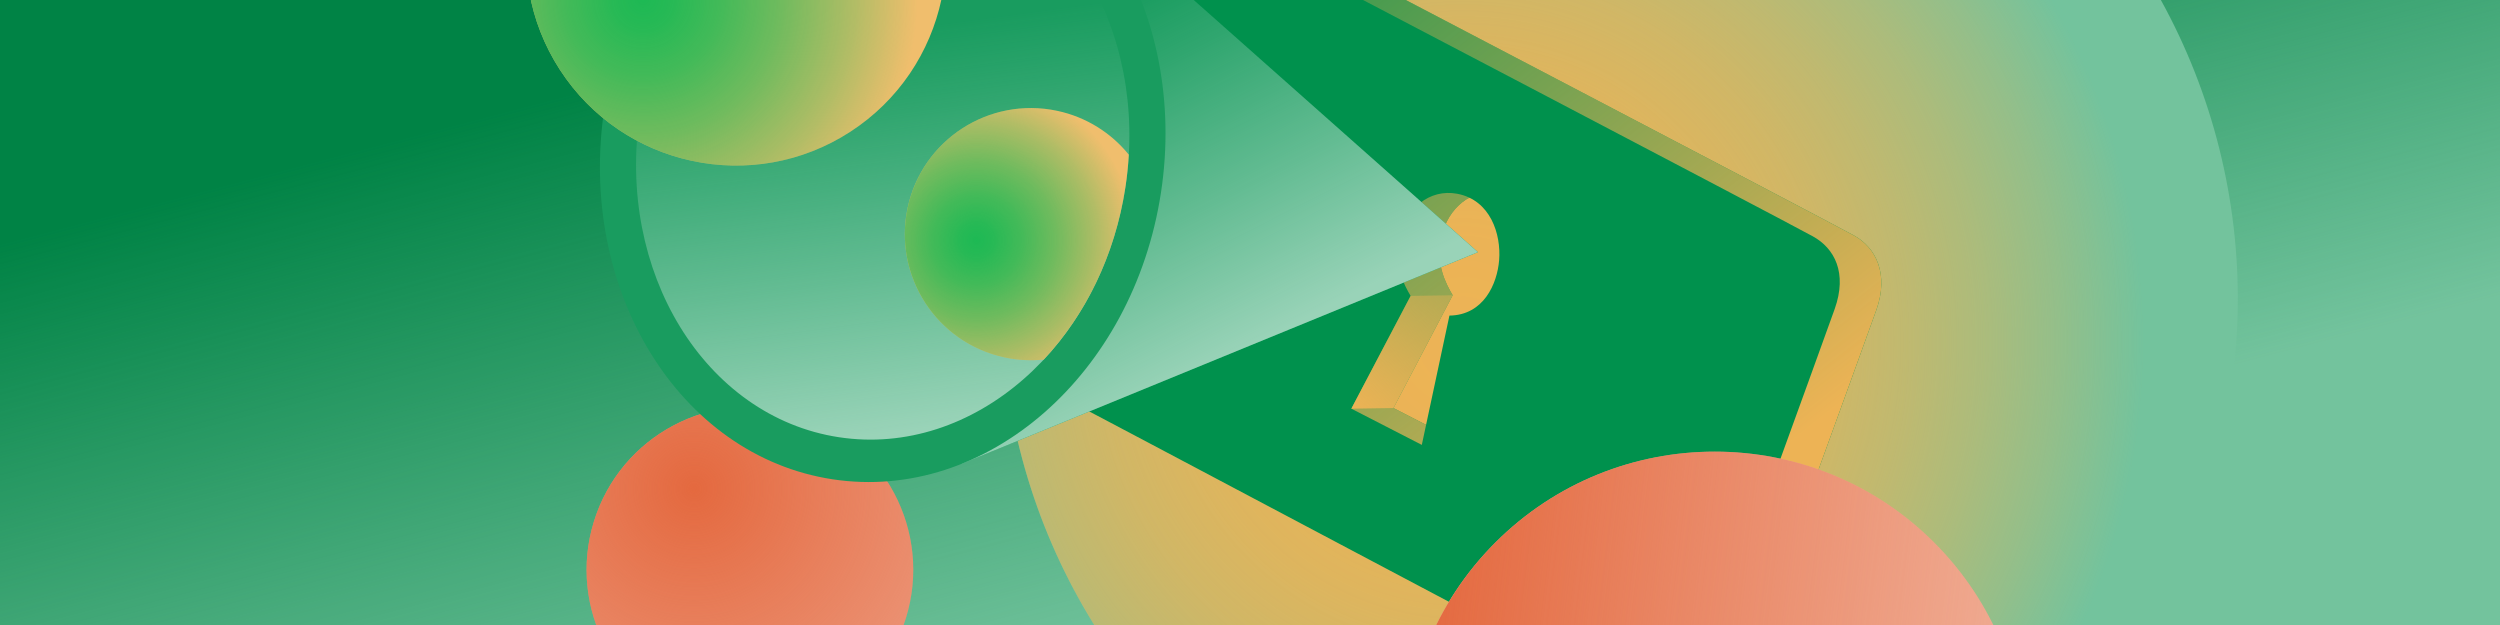
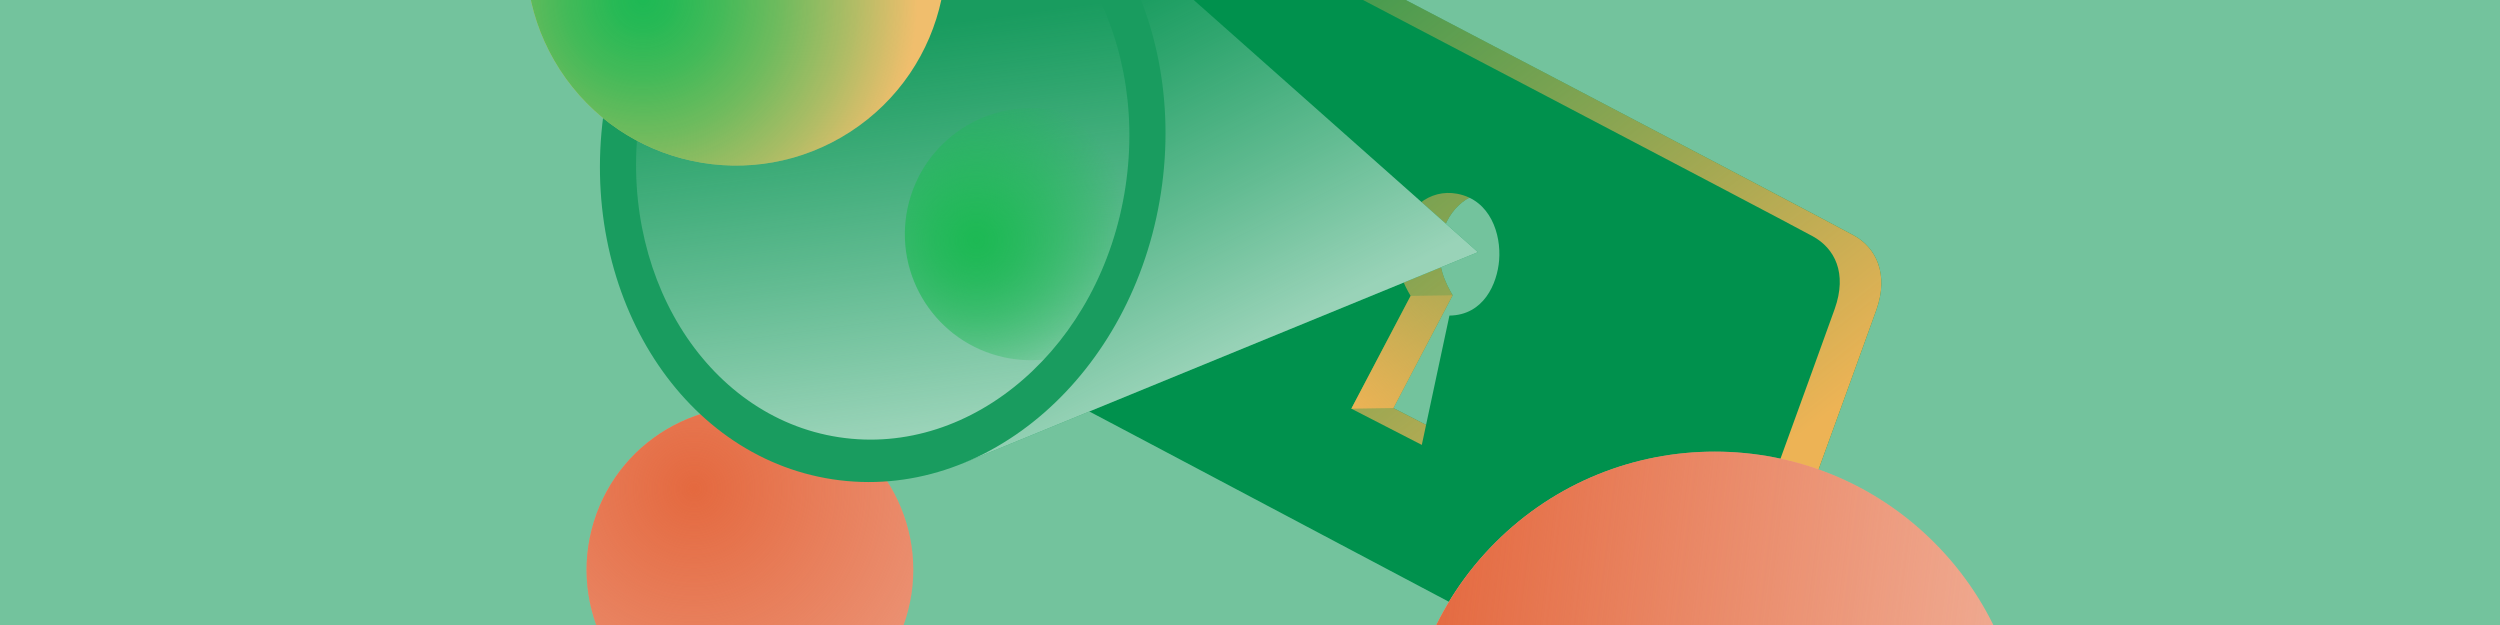
<svg xmlns="http://www.w3.org/2000/svg" xmlns:xlink="http://www.w3.org/1999/xlink" id="uuid-96bd71ec-2707-4ba2-b734-4251ec4e7c6b" data-name="Layer 25" viewBox="0 0 1440 360">
  <defs>
    <clipPath id="uuid-93356c1e-425a-41c8-9260-0dfbd90a7661">
      <rect y="0" width="1440" height="360" fill="none" />
    </clipPath>
    <linearGradient id="uuid-fafb737e-3bdf-48cc-a50c-bfe3fd17824e" x1="764.041" y1="347.906" x2="663.926" y2="-33.783" gradientTransform="translate(1440 360) rotate(180)" gradientUnits="userSpaceOnUse">
      <stop offset="0" stop-color="#008345" stop-opacity="0" />
      <stop offset="1" stop-color="#008345" />
    </linearGradient>
    <radialGradient id="uuid-0e912acf-03b7-43cc-a3ab-5ad25e73f87b" cx="399.848" cy="281.481" fx="399.848" fy="281.481" r="171.514" gradientTransform="translate(618.412 -181.24) rotate(72.875)" gradientUnits="userSpaceOnUse">
      <stop offset="0" stop-color="#e4693f" />
      <stop offset=".435" stop-color="#e4693f" stop-opacity=".539" />
      <stop offset=".825" stop-color="#e4693f" stop-opacity=".152" />
      <stop offset="1" stop-color="#e4693f" stop-opacity="0" />
    </radialGradient>
    <radialGradient id="uuid-a9337d8b-e6c6-46fb-8a0d-a91f184773f9" cx="842.935" cy="196.938" fx="842.935" fy="196.938" r="391.79" gradientTransform="translate(394.875 -609.202) rotate(45)" gradientUnits="userSpaceOnUse">
      <stop offset="0" stop-color="#edb355" />
      <stop offset=".159" stop-color="#edb355" stop-opacity=".986" />
      <stop offset=".292" stop-color="#edb355" stop-opacity=".942" />
      <stop offset=".416" stop-color="#edb355" stop-opacity=".868" />
      <stop offset=".535" stop-color="#edb355" stop-opacity=".765" />
      <stop offset=".65" stop-color="#edb355" stop-opacity=".63" />
      <stop offset=".763" stop-color="#edb355" stop-opacity=".466" />
      <stop offset=".872" stop-color="#edb355" stop-opacity=".271" />
      <stop offset=".978" stop-color="#edb355" stop-opacity=".051" />
      <stop offset="1" stop-color="#edb355" stop-opacity="0" />
    </radialGradient>
    <linearGradient id="uuid-697066ef-a19c-4cf9-b176-031a08fe7941" x1="604.791" y1="-81.79" x2="966.096" y2="302.577" gradientTransform="translate(18.923 -70.726) rotate(5.057)" gradientUnits="userSpaceOnUse">
      <stop offset="0" stop-color="#edb355" stop-opacity="0" />
      <stop offset=".169" stop-color="#edb355" stop-opacity=".146" />
      <stop offset=".545" stop-color="#edb355" stop-opacity=".519" />
      <stop offset="1" stop-color="#edb355" />
    </linearGradient>
    <linearGradient id="uuid-6591bbd1-c050-468b-a1ab-22635cd810a4" x1="922.788" y1="47.896" x2="854.918" y2="181.446" gradientTransform="translate(-1.658 -160.548) rotate(15.081)" xlink:href="#uuid-697066ef-a19c-4cf9-b176-031a08fe7941" />
    <linearGradient id="uuid-0707f256-4e24-4f08-b418-ef31c1e03f25" x1="606.317" y1="16.444" x2="706.754" y2="203.116" gradientTransform="translate(2.153 -13.534) rotate(1.483)" gradientUnits="userSpaceOnUse">
      <stop offset="0" stop-color="#99d3b8" stop-opacity="0" />
      <stop offset=".188" stop-color="#99d3b8" stop-opacity=".164" />
      <stop offset=".602" stop-color="#99d3b8" stop-opacity=".577" />
      <stop offset="1" stop-color="#99d3b8" />
    </linearGradient>
    <linearGradient id="uuid-3f4d9a68-a85d-4f2f-a60f-c8c58384d427" x1="497.979" y1="19.947" x2="534.388" y2="246.805" gradientTransform="translate(530.868 -429.127) rotate(82.8)" xlink:href="#uuid-0707f256-4e24-4f08-b418-ef31c1e03f25" />
    <radialGradient id="uuid-e4bfe567-c322-4fc2-b97c-4ffa611a7bbe" cx="368.537" cy="3.511" fx="368.537" fy="3.511" r="158.01" gradientTransform="translate(63.392 -244.806) rotate(34.416)" gradientUnits="userSpaceOnUse">
      <stop offset="0" stop-color="#1db954" />
      <stop offset=".107" stop-color="#1db954" stop-opacity=".952" />
      <stop offset=".283" stop-color="#1db954" stop-opacity=".82" />
      <stop offset=".504" stop-color="#1db954" stop-opacity=".605" />
      <stop offset=".76" stop-color="#1db954" stop-opacity=".31" />
      <stop offset="1" stop-color="#1db954" stop-opacity="0" />
    </radialGradient>
    <radialGradient id="uuid-7ed2d13c-abe2-4bcd-9fed-a823733518e1" cx="563.975" cy="137.391" fx="563.975" fy="137.391" r="91.292" gradientTransform="translate(2.153 -13.534) rotate(1.483)" xlink:href="#uuid-e4bfe567-c322-4fc2-b97c-4ffa611a7bbe" />
    <linearGradient id="uuid-293bb23c-26ec-477b-9023-cb9c8450269f" x1="-1282.786" y1="-3837.911" x2="-1043.379" y2="-3837.911" gradientTransform="translate(4434.535 -4456.8) rotate(-127.993) scale(1.493)" gradientUnits="userSpaceOnUse">
      <stop offset="0" stop-color="#e4693f" stop-opacity="0" />
      <stop offset=".175" stop-color="#e4693f" stop-opacity=".152" />
      <stop offset=".565" stop-color="#e4693f" stop-opacity=".539" />
      <stop offset="1" stop-color="#e4693f" />
    </linearGradient>
    <clipPath id="uuid-f691749f-fa4d-4699-a356-6846040c9dde">
      <rect x="1571" width="800" height="450" fill="none" />
    </clipPath>
    <clipPath id="uuid-8016b6a9-7e88-437c-8132-0b014b506b73">
      <rect x="1021.758" width="1898.485" height="474.621" fill="none" />
    </clipPath>
    <linearGradient id="uuid-acef9a82-2662-4a55-a4ee-034a9853556c" x1="2029.063" y1="458.676" x2="1897.072" y2="-44.54" gradientTransform="translate(3942 474.621) rotate(180)" xlink:href="#uuid-fafb737e-3bdf-48cc-a50c-bfe3fd17824e" />
    <radialGradient id="uuid-c016aa88-279a-4601-aad3-175bcbe17447" cx="1507.865" cy="-26.142" fx="1507.865" fy="-26.142" r="208.32" gradientTransform="translate(244.847 -874.993) rotate(34.416)" xlink:href="#uuid-e4bfe567-c322-4fc2-b97c-4ffa611a7bbe" />
  </defs>
  <g clip-path="url(#uuid-93356c1e-425a-41c8-9260-0dfbd90a7661)">
    <rect y="0" width="1440" height="360" transform="translate(1440 360) rotate(-180)" fill="#73c39d" />
-     <rect y="0" width="1440" height="360" transform="translate(1440 360) rotate(-180)" fill="url(#uuid-fafb737e-3bdf-48cc-a50c-bfe3fd17824e)" />
    <circle cx="431.95" cy="328.199" r="94.074" transform="translate(-8.886 644.361) rotate(-72.875)" fill="#ec9679" />
    <circle cx="431.95" cy="328.199" r="94.074" transform="translate(-8.886 644.361) rotate(-72.875)" fill="url(#uuid-0e912acf-03b7-43cc-a3ab-5ad25e73f87b)" />
    <g>
      <circle cx="932.81" cy="172.055" r="356.158" transform="translate(151.552 709.99) rotate(-45)" fill="#73c39d" />
-       <circle cx="932.81" cy="172.055" r="356.158" transform="translate(151.552 709.99) rotate(-45)" fill="url(#uuid-a9337d8b-e6c6-46fb-8a0d-a91f184773f9)" />
    </g>
    <g>
      <path d="M1067.888,135.635c-20.391-11.18-323.091-169.674-341.438-179.256-5.185-2.708-9.967-3.891-14.274-3.887l-25.126.198,10.355,5.61c-3.372,3.086-5.951,7.18-7.607,11.752,0,0-68.384,188.761-76.049,210.314-7.665,21.552,1.787,37.457,14.415,44.02,16.948,8.809,263.216,139.414,325.762,172.312-1.742,4.793-2.754,10.19,1.311,10.61,7.755.801,26.571-.175,26.571-.175l-.011-.008c9.332-.398,18.203-6.07,22.906-18.917,0,0,68.737-188.948,76.079-209.642,7.343-20.694-.214-35.979-12.894-42.931ZM859.095,181.412l-15.914,74.488-40.58-20.868,34.137-64.957c-3.542-6.082-10.312-18.021-6.444-34.066,3.868-16.045,17.091-27.806,33.293-24.765,19.149,3.594,25.343,23.301,24.139,38.26-1.099,13.655-8.932,31.673-28.631,31.909Z" fill="#00914d" />
      <path d="M1067.888,135.635c-20.391-11.18-323.091-169.674-341.438-179.256-5.185-2.708-9.967-3.891-14.274-3.887l-25.126.198,10.355,5.61c-3.372,3.086-5.951,7.18-7.607,11.752,0,0-68.384,188.761-76.049,210.314-7.665,21.552,1.787,37.457,14.415,44.02,16.948,8.809,263.216,139.414,325.762,172.312-1.742,4.793-2.754,10.19,1.311,10.61,7.755.801,26.571-.175,26.571-.175l-.011-.008c9.332-.398,18.203-6.07,22.906-18.917,0,0,68.737-188.948,76.079-209.642,7.343-20.694-.214-35.979-12.894-42.931ZM859.095,181.412l-15.914,74.488-40.58-20.868,34.137-64.957c-3.542-6.082-10.312-18.021-6.444-34.066,3.868-16.045,17.091-27.806,33.293-24.765,19.149,3.594,25.343,23.301,24.139,38.26-1.099,13.655-8.932,31.673-28.631,31.909Z" fill="url(#uuid-697066ef-a19c-4cf9-b176-031a08fe7941)" />
      <path d="M1044.12,136.09c-20.391-11.18-323.595-169.947-341.942-179.529-18.347-9.582-31.664-.098-36.652,13.673,0,0-68.384,188.761-76.049,210.314-7.665,21.552,1.787,37.457,14.415,44.02,19.087,9.92,329.028,174.319,339.843,179.662,13.285,6.563,29.658,3.388,36.696-15.839,0,0,69.018-189.739,76.361-210.432,7.343-20.694.008-34.915-12.672-41.867ZM834.871,181.777l-15.914,74.488-40.58-20.868,34.137-64.957c-3.542-6.082-10.312-18.021-6.444-34.066,3.868-16.045,17.091-27.806,33.293-24.765,19.149,3.594,25.343,23.301,24.139,38.26-1.099,13.655-8.932,31.673-28.631,31.909Z" fill="#00914d" />
      <polygon points="836.739 170.074 812.515 170.439 778.378 235.397 802.602 235.031 836.739 170.074" fill="url(#uuid-6591bbd1-c050-468b-a1ab-22635cd810a4)" />
    </g>
    <g>
      <g>
        <polygon points="608.503 -70.151 851.274 145.231 553.925 267.161 608.503 -70.151" fill="#199c5f" />
        <polygon points="608.503 -70.151 851.274 145.231 553.925 267.161 608.503 -70.151" fill="url(#uuid-0707f256-4e24-4f08-b418-ef31c1e03f25)" />
        <ellipse cx="508.452" cy="86.466" rx="191.798" ry="162.129" transform="translate(346.215 576.037) rotate(-81.317)" fill="#199c5f" />
        <ellipse cx="508.452" cy="86.466" rx="167.288" ry="141.41" transform="translate(346.215 576.037) rotate(-81.317)" fill="url(#uuid-3f4d9a68-a85d-4f2f-a60f-c8c58384d427)" />
      </g>
      <g>
        <circle cx="423.995" cy="-25.578" r="120.938" transform="translate(82.039 226.398) rotate(-32.933)" fill="#f0be6d" />
        <circle cx="423.995" cy="-25.578" r="120.938" transform="translate(82.039 226.398) rotate(-32.933)" fill="url(#uuid-e4bfe567-c322-4fc2-b97c-4ffa611a7bbe)" />
      </g>
-       <path d="M650.196,89.095c-10.099-12.459-24.367-21.672-41.276-25.268-39.228-8.342-77.792,16.696-86.135,55.924-8.343,39.228,16.695,77.792,55.923,86.134,7.596,1.615,15.165,1.974,22.496,1.226,23.812-25.444,41.015-59.863,47.037-99.296.96-6.284,1.6-12.53,1.954-18.72Z" fill="#f0be6d" />
      <path d="M650.196,89.095c-10.099-12.459-24.367-21.672-41.276-25.268-39.228-8.342-77.792,16.696-86.135,55.924-8.343,39.228,16.695,77.792,55.923,86.134,7.596,1.615,15.165,1.974,22.496,1.226,23.812-25.444,41.015-59.863,47.037-99.296.96-6.284,1.6-12.53,1.954-18.72Z" fill="url(#uuid-7ed2d13c-abe2-4bcd-9fed-a823733518e1)" />
    </g>
    <g>
      <circle cx="987.719" cy="438.858" r="178.719" transform="translate(-21.023 826.961) rotate(-45)" fill="#f0ad95" />
      <circle cx="987.719" cy="438.858" r="178.719" transform="translate(-21.023 826.961) rotate(-45)" fill="url(#uuid-293bb23c-26ec-477b-9023-cb9c8450269f)" />
    </g>
  </g>
  <g clip-path="url(#uuid-f691749f-fa4d-4699-a356-6846040c9dde)">
    <g clip-path="url(#uuid-8016b6a9-7e88-437c-8132-0b014b506b73)">
      <rect x="1021.758" y="0" width="1898.485" height="474.621" transform="translate(3942 474.621) rotate(-180)" fill="#73c39d" />
-       <rect x="1021.758" y="0" width="1898.485" height="474.621" transform="translate(3942 474.621) rotate(-180)" fill="url(#uuid-acef9a82-2662-4a55-a4ee-034a9853556c)" />
      <g>
        <circle cx="1580.749" cy="-33.722" r="159.444" transform="translate(272.348 853.967) rotate(-32.933)" fill="#f0be6d" />
        <circle cx="1580.749" cy="-33.722" r="159.444" transform="translate(272.348 853.967) rotate(-32.933)" fill="url(#uuid-c016aa88-279a-4601-aad3-175bcbe17447)" />
      </g>
    </g>
  </g>
</svg>